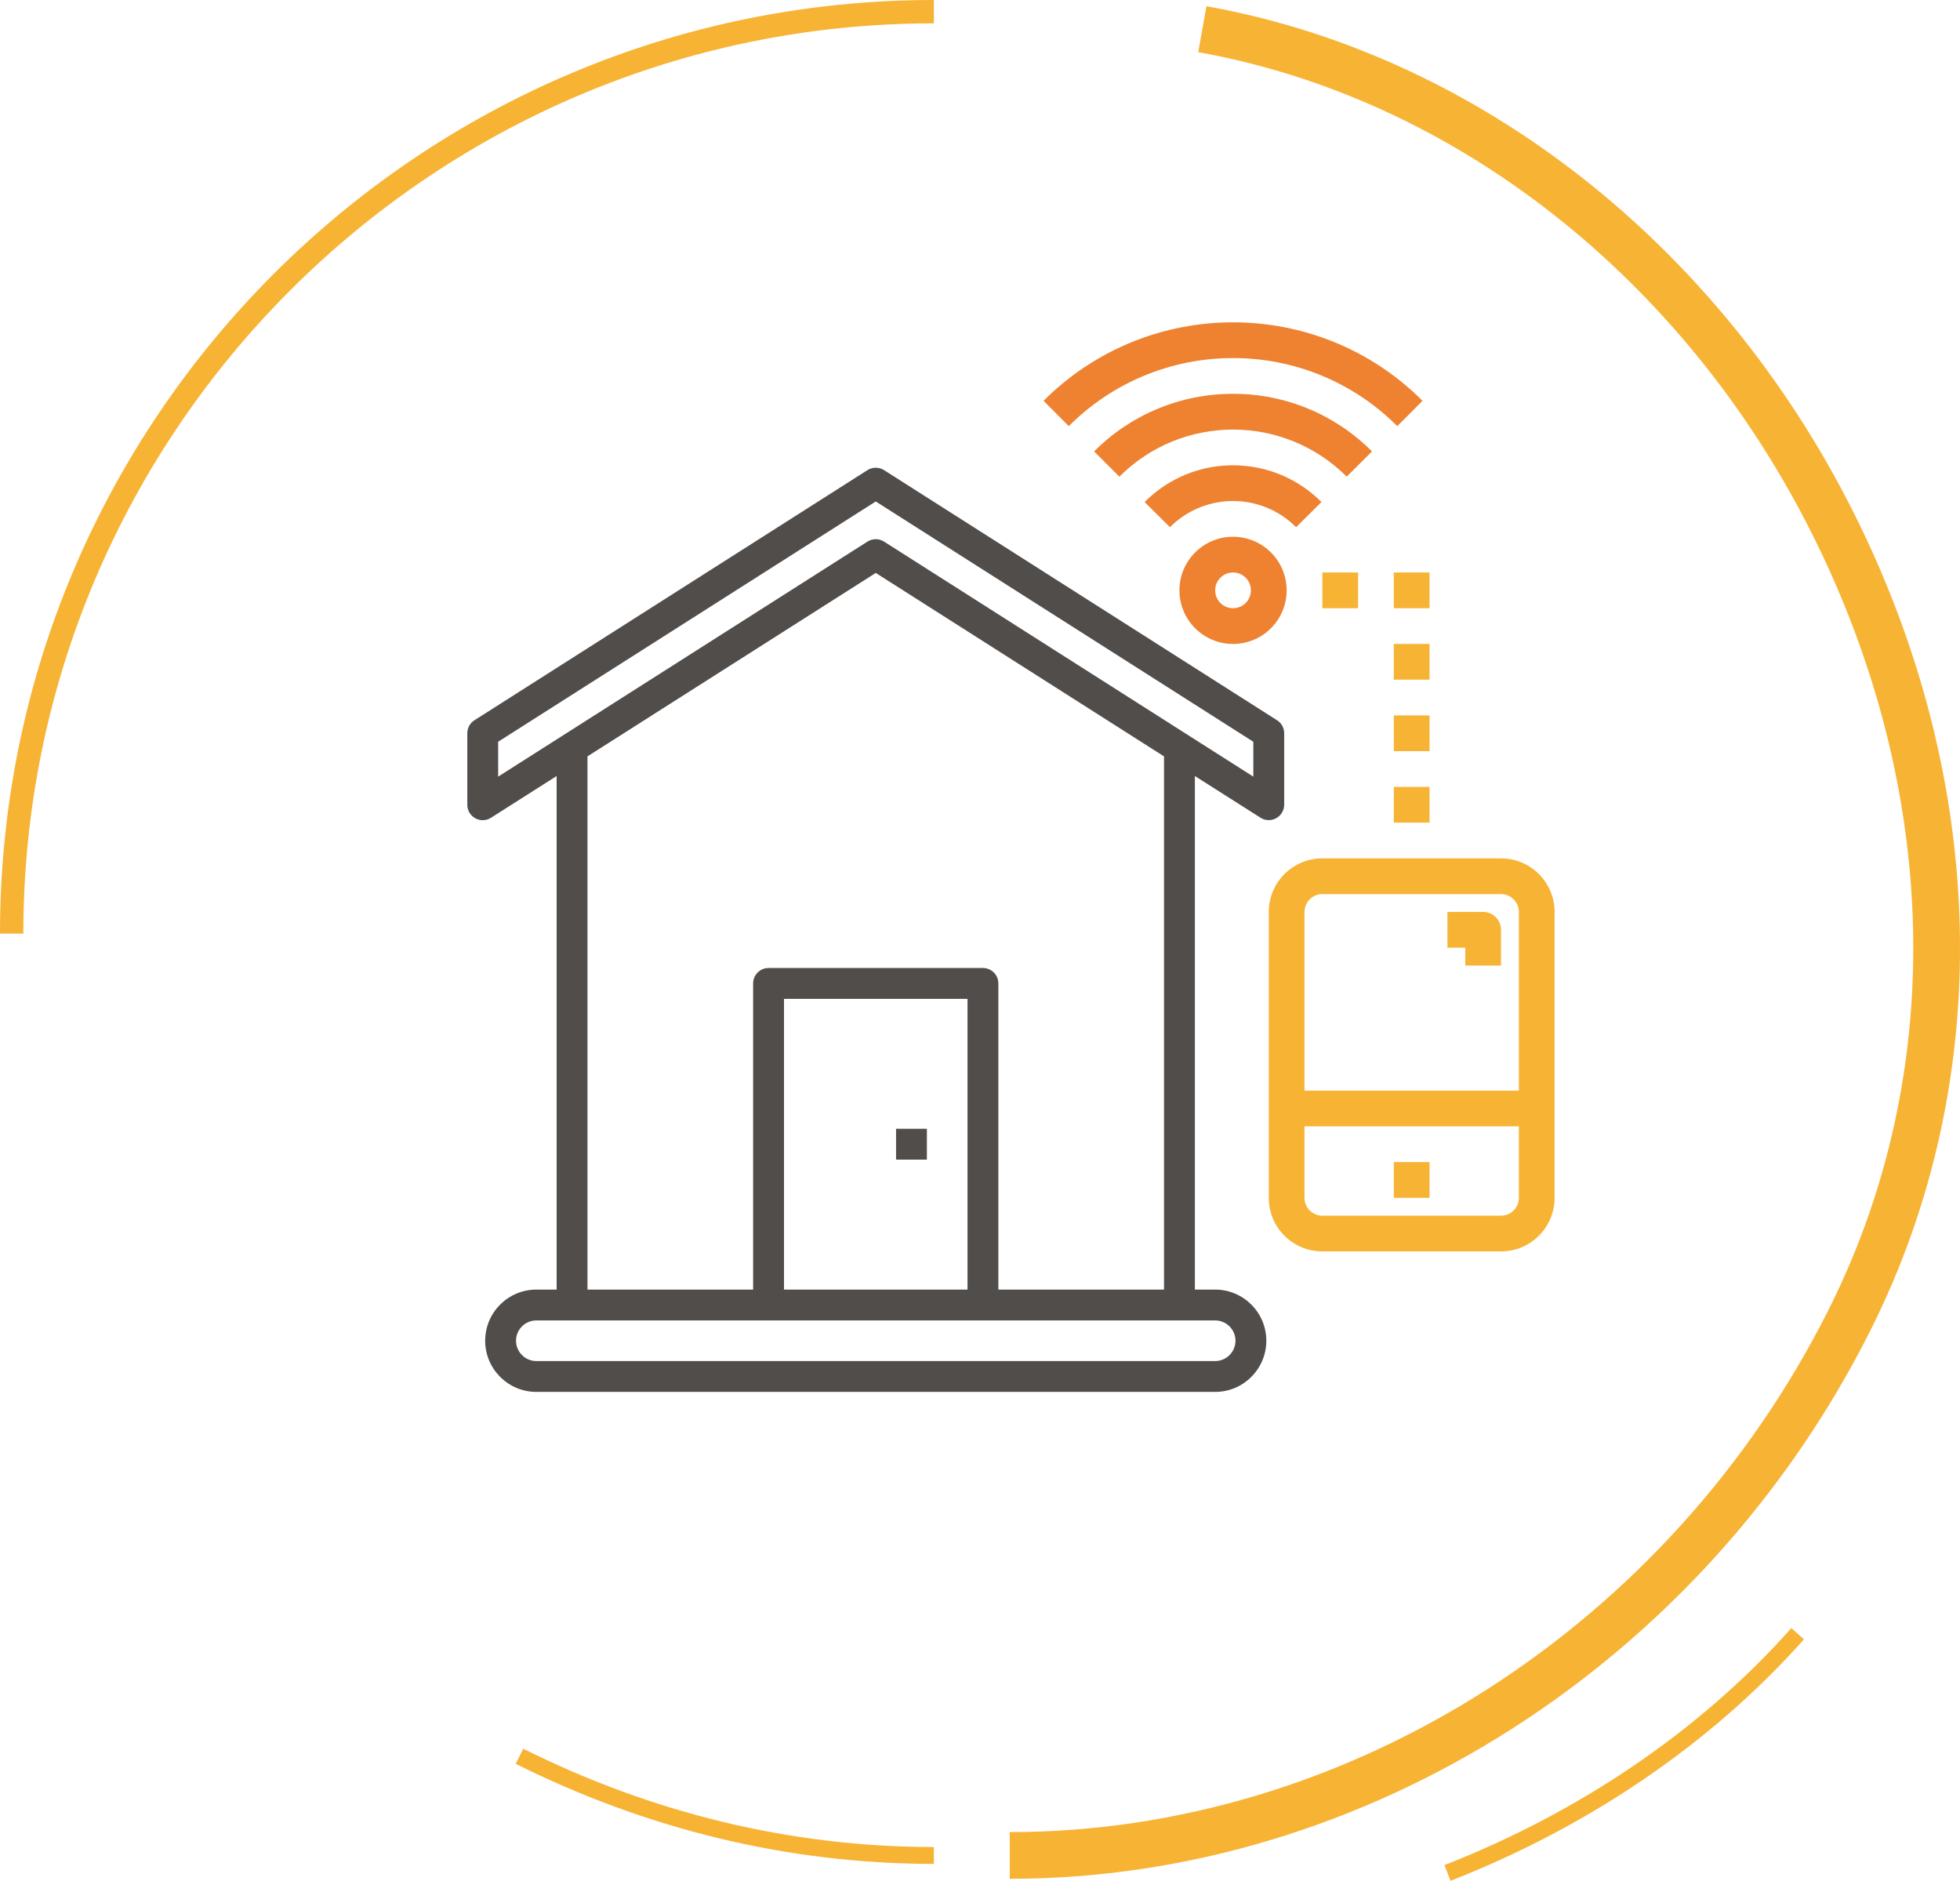
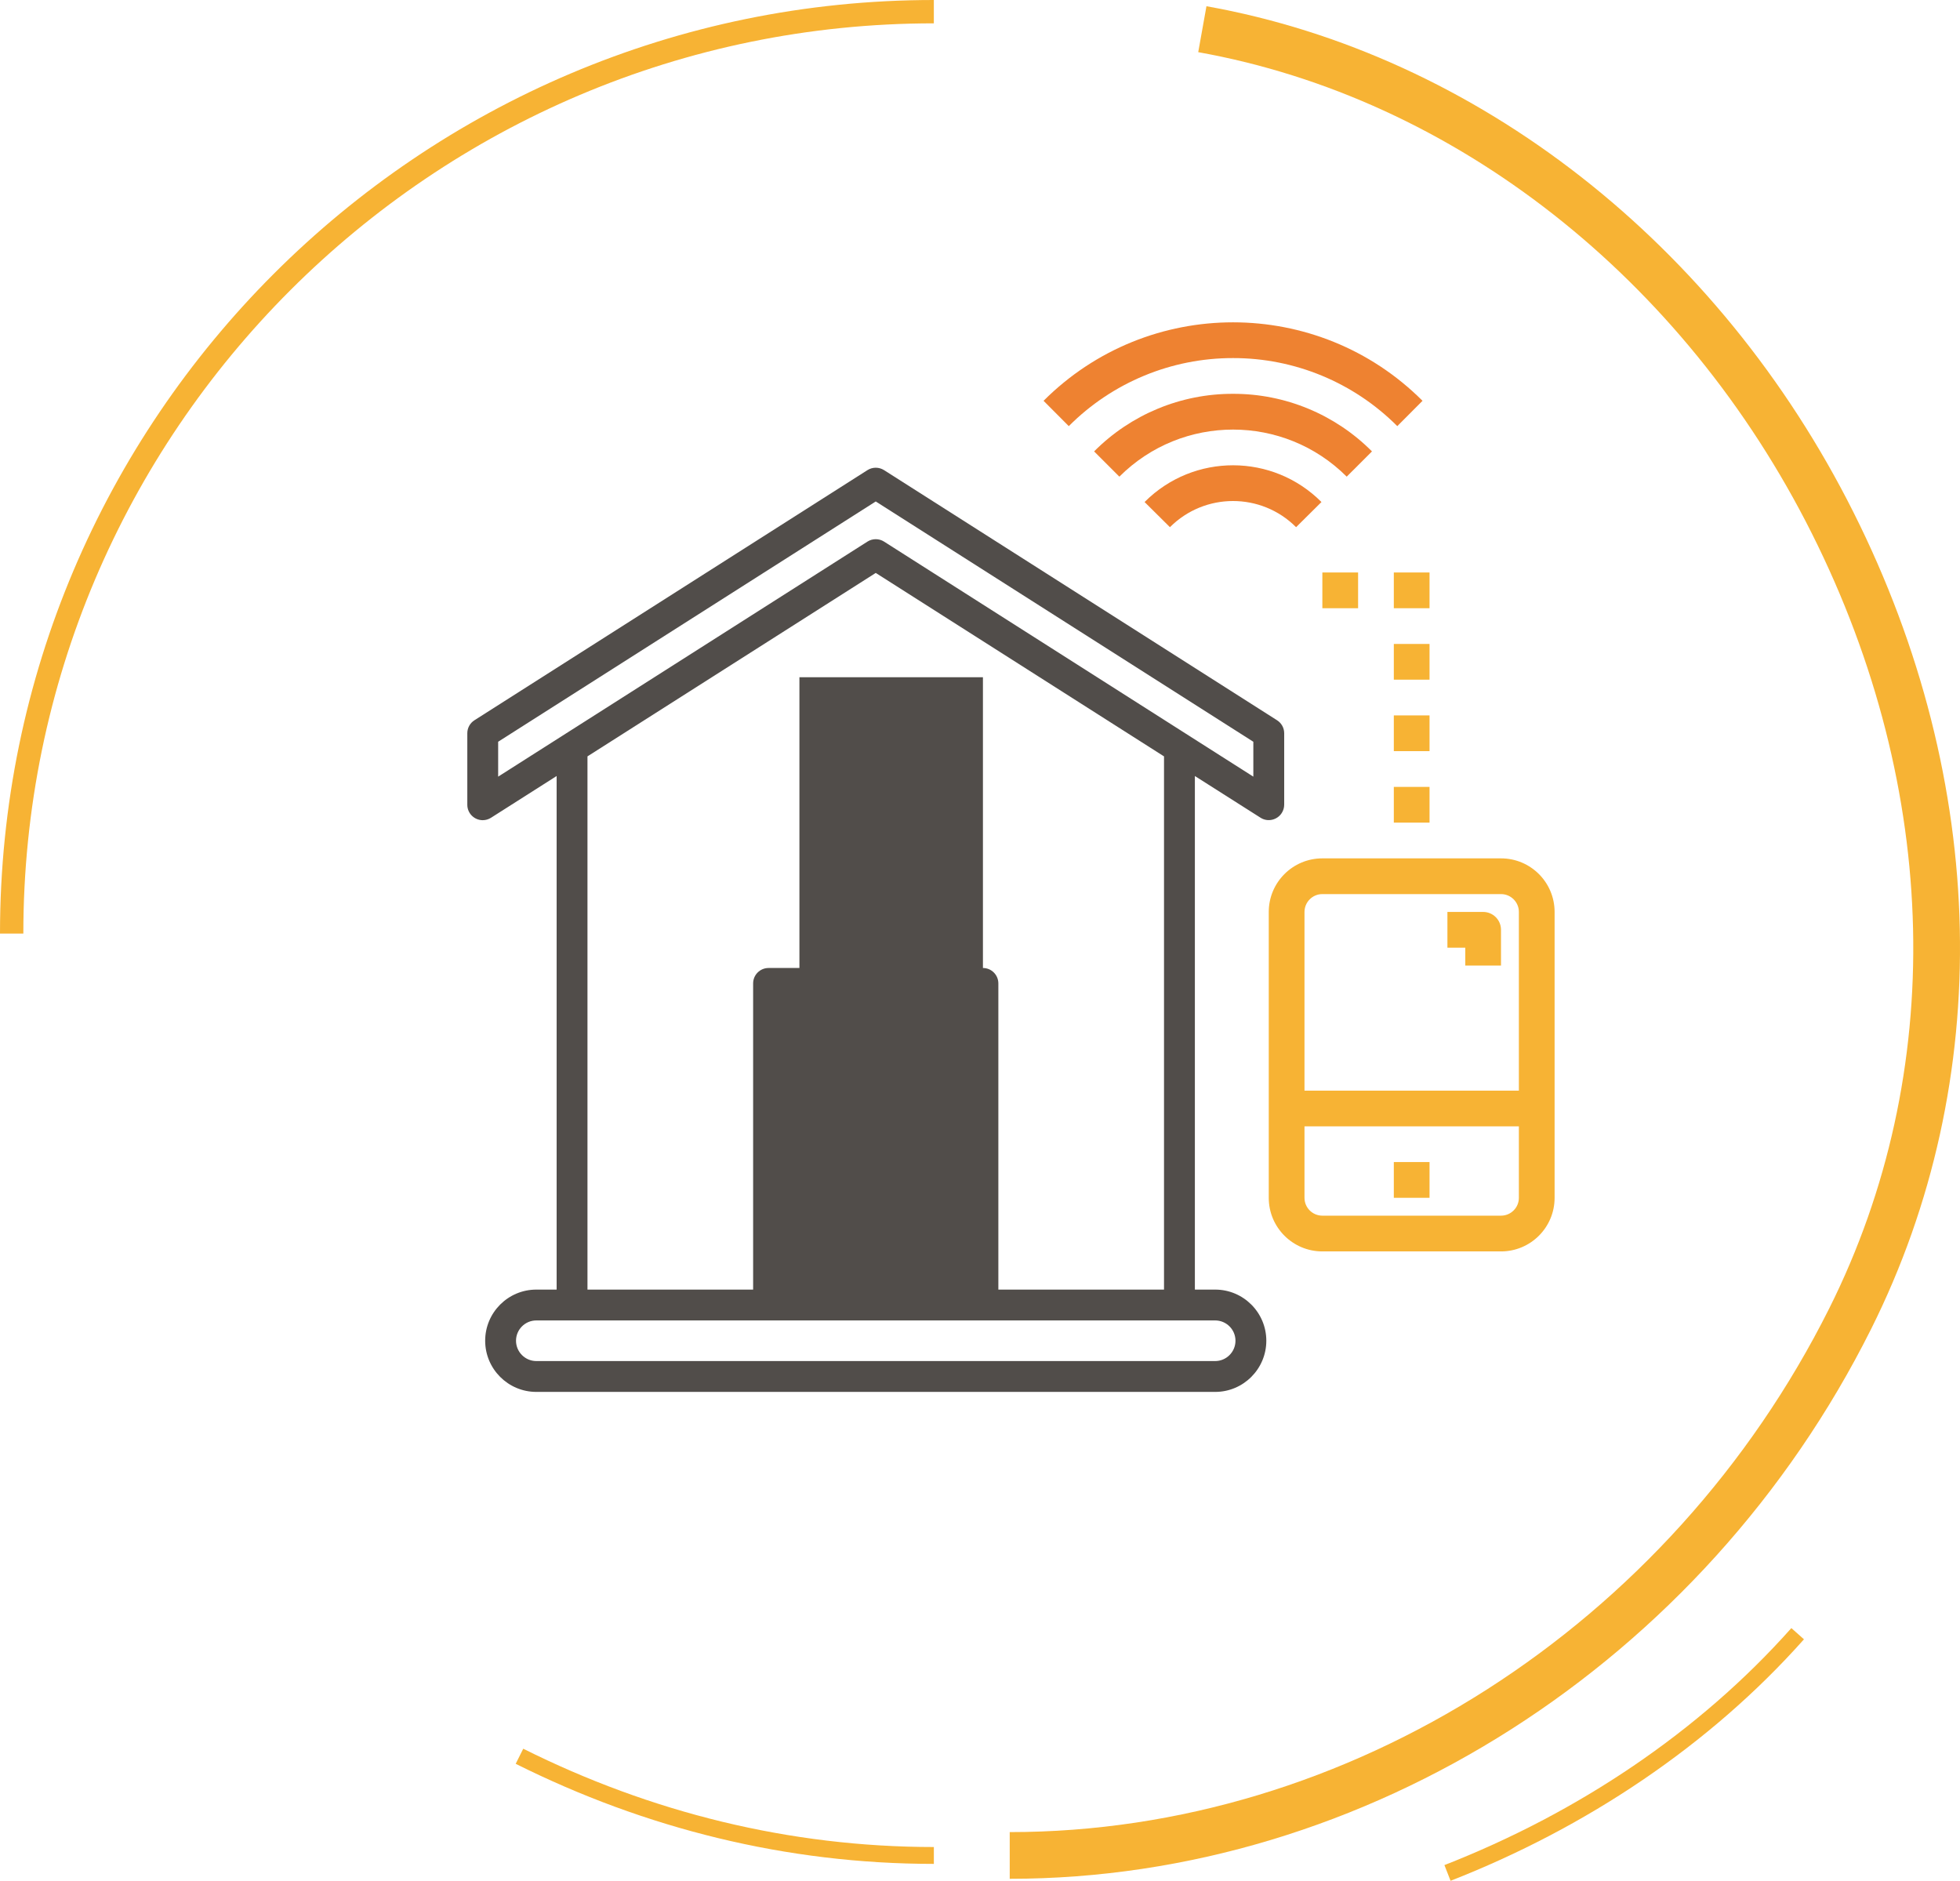
<svg xmlns="http://www.w3.org/2000/svg" xmlns:xlink="http://www.w3.org/1999/xlink" version="1.1" id="Layer_1" x="0px" y="0px" width="100.523px" height="96.453px" viewBox="0 0 100.523 96.453" enable-background="new 0 0 100.523 96.453" xml:space="preserve">
  <g>
    <defs>
      <rect id="SVGID_1_" y="0" width="100.523" height="96.453" />
    </defs>
    <clipPath id="SVGID_2_">
      <use xlink:href="#SVGID_1_" overflow="visible" />
    </clipPath>
    <path clip-path="url(#SVGID_2_)" fill="#F7B334" d="M51.786,96.349v-2.395c17.373,0,33.872-10.544,42.035-26.865   c6.04-12.077,5.712-26.56-0.9-39.74C86.35,14.248,74.587,5.025,61.454,2.675l0.422-2.356C75.746,2.8,88.153,12.503,95.062,26.276   c6.953,13.858,7.282,29.125,0.9,41.884C87.396,85.285,70.057,96.349,51.786,96.349" />
    <path clip-path="url(#SVGID_2_)" fill="#F7B334" d="M1.197,47.876H0C0,21.479,21.485,0,47.894,0v1.197   C22.144,1.197,1.197,22.138,1.197,47.876" />
    <path clip-path="url(#SVGID_2_)" fill="none" stroke="#F7B334" stroke-width="0.865" stroke-miterlimit="1" d="M26.642,90.065   c6.586,3.29,13.771,5.087,21.253,5.087" />
    <path clip-path="url(#SVGID_2_)" fill="none" stroke="#F7B334" stroke-width="0.865" stroke-miterlimit="1" d="M74.238,96.049   c6.884-2.693,13.17-6.882,17.959-12.269" />
    <path clip-path="url(#SVGID_2_)" fill="#F7B334" d="M76.982,44.019H67.82c-1.518,0-2.749,1.23-2.749,2.748v14.66   c0,1.519,1.231,2.748,2.749,2.748h9.162c1.519,0,2.749-1.229,2.749-2.748v-14.66C79.731,45.249,78.501,44.019,76.982,44.019    M67.82,45.851h9.162c0.506,0,0.917,0.41,0.917,0.916v9.163H66.904v-9.163C66.904,46.261,67.314,45.851,67.82,45.851    M76.982,62.342H67.82c-0.506,0-0.916-0.409-0.916-0.916v-3.664h10.995v3.664C77.899,61.933,77.488,62.342,76.982,62.342" />
    <path clip-path="url(#SVGID_2_)" fill="#EE8231" d="M63.239,18.363c3.161-0.005,6.191,1.252,8.424,3.49l1.294-1.299   c-5.367-5.366-14.069-5.366-19.436,0l1.294,1.299C57.047,19.615,60.079,18.358,63.239,18.363" />
    <path clip-path="url(#SVGID_2_)" fill="#EE8231" d="M63.239,20.196c-2.674-0.007-5.24,1.057-7.125,2.953l1.295,1.295   c3.221-3.219,8.439-3.219,11.66,0l1.296-1.295C68.479,21.253,65.913,20.189,63.239,20.196" />
    <path clip-path="url(#SVGID_2_)" fill="#EE8231" d="M67.774,25.745c-2.495-2.505-6.548-2.513-9.053-0.018l-0.018,0.018l1.3,1.29   c1.784-1.786,4.678-1.789,6.464-0.006l0.006,0.006L67.774,25.745z" />
-     <path clip-path="url(#SVGID_2_)" fill="#EE8231" d="M60.49,30.274c0,1.519,1.23,2.749,2.749,2.749s2.749-1.23,2.749-2.749   c0-1.518-1.23-2.748-2.749-2.748S60.49,28.756,60.49,30.274 M64.155,30.274c0,0.506-0.41,0.917-0.916,0.917   s-0.916-0.411-0.916-0.917s0.41-0.916,0.916-0.916S64.155,29.769,64.155,30.274" />
    <rect x="67.82" y="29.358" clip-path="url(#SVGID_2_)" fill="#F7B334" width="1.833" height="1.833" />
    <rect x="71.485" y="29.358" clip-path="url(#SVGID_2_)" fill="#F7B334" width="1.832" height="1.833" />
    <rect x="71.485" y="33.023" clip-path="url(#SVGID_2_)" fill="#F7B334" width="1.832" height="1.832" />
    <rect x="71.485" y="36.688" clip-path="url(#SVGID_2_)" fill="#F7B334" width="1.832" height="1.832" />
    <rect x="71.485" y="40.354" clip-path="url(#SVGID_2_)" fill="#F7B334" width="1.832" height="1.832" />
    <rect x="71.485" y="59.593" clip-path="url(#SVGID_2_)" fill="#F7B334" width="1.832" height="1.833" />
    <path clip-path="url(#SVGID_2_)" fill="#F7B334" d="M75.15,49.515h1.832v-1.833c0-0.506-0.41-0.916-0.916-0.916h-1.832V48.6h0.916   V49.515z" />
-     <path clip-path="url(#SVGID_2_)" fill="#514D4A" d="M45.34,24.109c-0.259-0.164-0.593-0.164-0.85,0L24.333,36.936   c-0.23,0.146-0.366,0.396-0.366,0.668v3.665c-0.001,0.436,0.353,0.791,0.79,0.792c0.151,0,0.298-0.043,0.425-0.124l3.366-2.141   v26.337h-1.041c-1.448,0-2.624,1.176-2.624,2.623c0,1.446,1.176,2.624,2.624,2.624h34.816c1.446,0,2.623-1.178,2.623-2.624   c0-1.447-1.177-2.623-2.623-2.623h-1.041V39.796l3.365,2.137c0.366,0.237,0.858,0.125,1.092-0.243   c0.08-0.126,0.123-0.271,0.124-0.422v-3.664c0-0.272-0.137-0.522-0.367-0.668L45.34,24.109z M62.323,67.715   c0.574,0,1.041,0.467,1.041,1.041c0,0.573-0.467,1.042-1.041,1.042H27.507c-0.575,0-1.042-0.469-1.042-1.042   c0-0.574,0.467-1.041,1.042-1.041H62.323z M50.412,49.641H39.417c-0.437,0-0.791,0.354-0.791,0.791v15.701H30.13V38.789   l0.057-0.037l14.728-9.371l0.067,0.043l14.717,9.365v27.344h-8.496V50.432C51.203,49.995,50.848,49.641,50.412,49.641    M49.621,66.133h-9.412v-14.91h9.412V66.133z M64.28,39.828l-0.192-0.122L45.34,27.774c-0.259-0.165-0.593-0.163-0.85,0   L25.549,39.828v-1.789l0.057-0.037l19.309-12.286l0.067,0.043l19.298,12.28V39.828z" />
+     <path clip-path="url(#SVGID_2_)" fill="#514D4A" d="M45.34,24.109c-0.259-0.164-0.593-0.164-0.85,0L24.333,36.936   c-0.23,0.146-0.366,0.396-0.366,0.668v3.665c-0.001,0.436,0.353,0.791,0.79,0.792c0.151,0,0.298-0.043,0.425-0.124l3.366-2.141   v26.337h-1.041c-1.448,0-2.624,1.176-2.624,2.623c0,1.446,1.176,2.624,2.624,2.624h34.816c1.446,0,2.623-1.178,2.623-2.624   c0-1.447-1.177-2.623-2.623-2.623h-1.041V39.796l3.365,2.137c0.366,0.237,0.858,0.125,1.092-0.243   c0.08-0.126,0.123-0.271,0.124-0.422v-3.664c0-0.272-0.137-0.522-0.367-0.668L45.34,24.109z M62.323,67.715   c0.574,0,1.041,0.467,1.041,1.041c0,0.573-0.467,1.042-1.041,1.042H27.507c-0.575,0-1.042-0.469-1.042-1.042   c0-0.574,0.467-1.041,1.042-1.041H62.323z M50.412,49.641H39.417c-0.437,0-0.791,0.354-0.791,0.791v15.701H30.13V38.789   l0.057-0.037l14.728-9.371l0.067,0.043l14.717,9.365v27.344h-8.496V50.432C51.203,49.995,50.848,49.641,50.412,49.641    h-9.412v-14.91h9.412V66.133z M64.28,39.828l-0.192-0.122L45.34,27.774c-0.259-0.165-0.593-0.163-0.85,0   L25.549,39.828v-1.789l0.057-0.037l19.309-12.286l0.067,0.043l19.298,12.28V39.828z" />
    <rect x="45.956" y="57.886" clip-path="url(#SVGID_2_)" fill="#514D4A" width="1.582" height="1.582" />
  </g>
</svg>